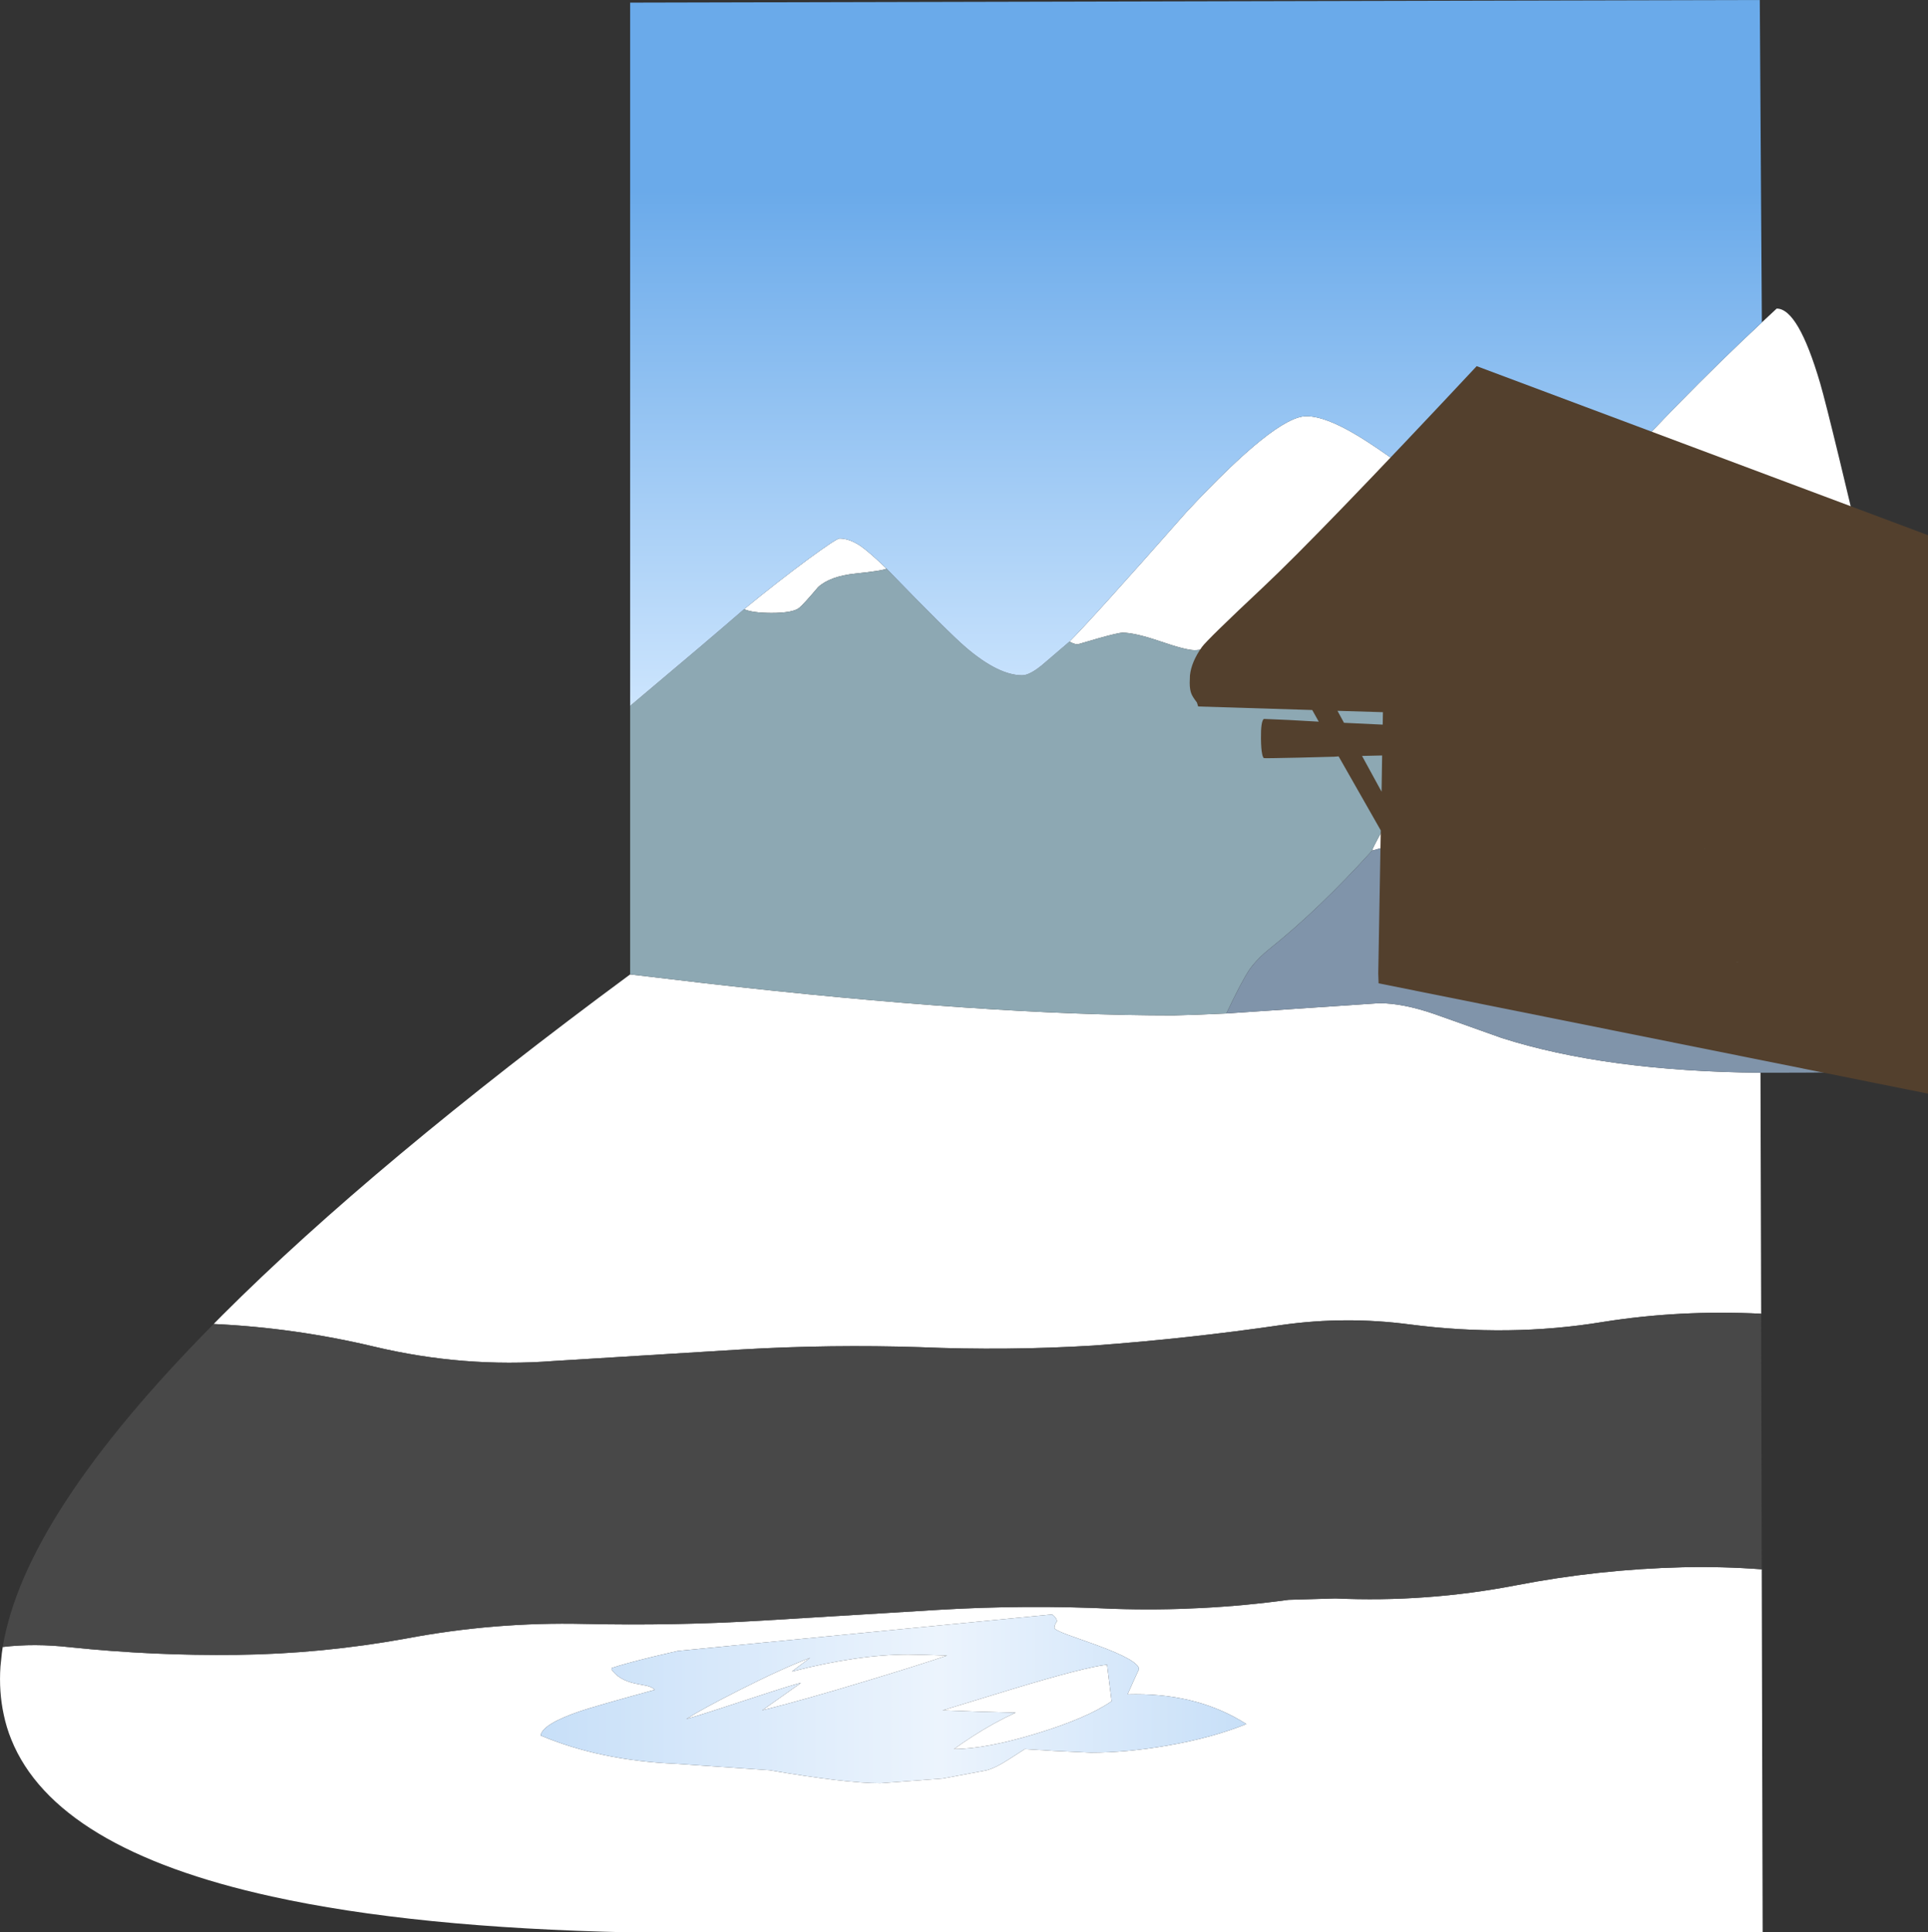
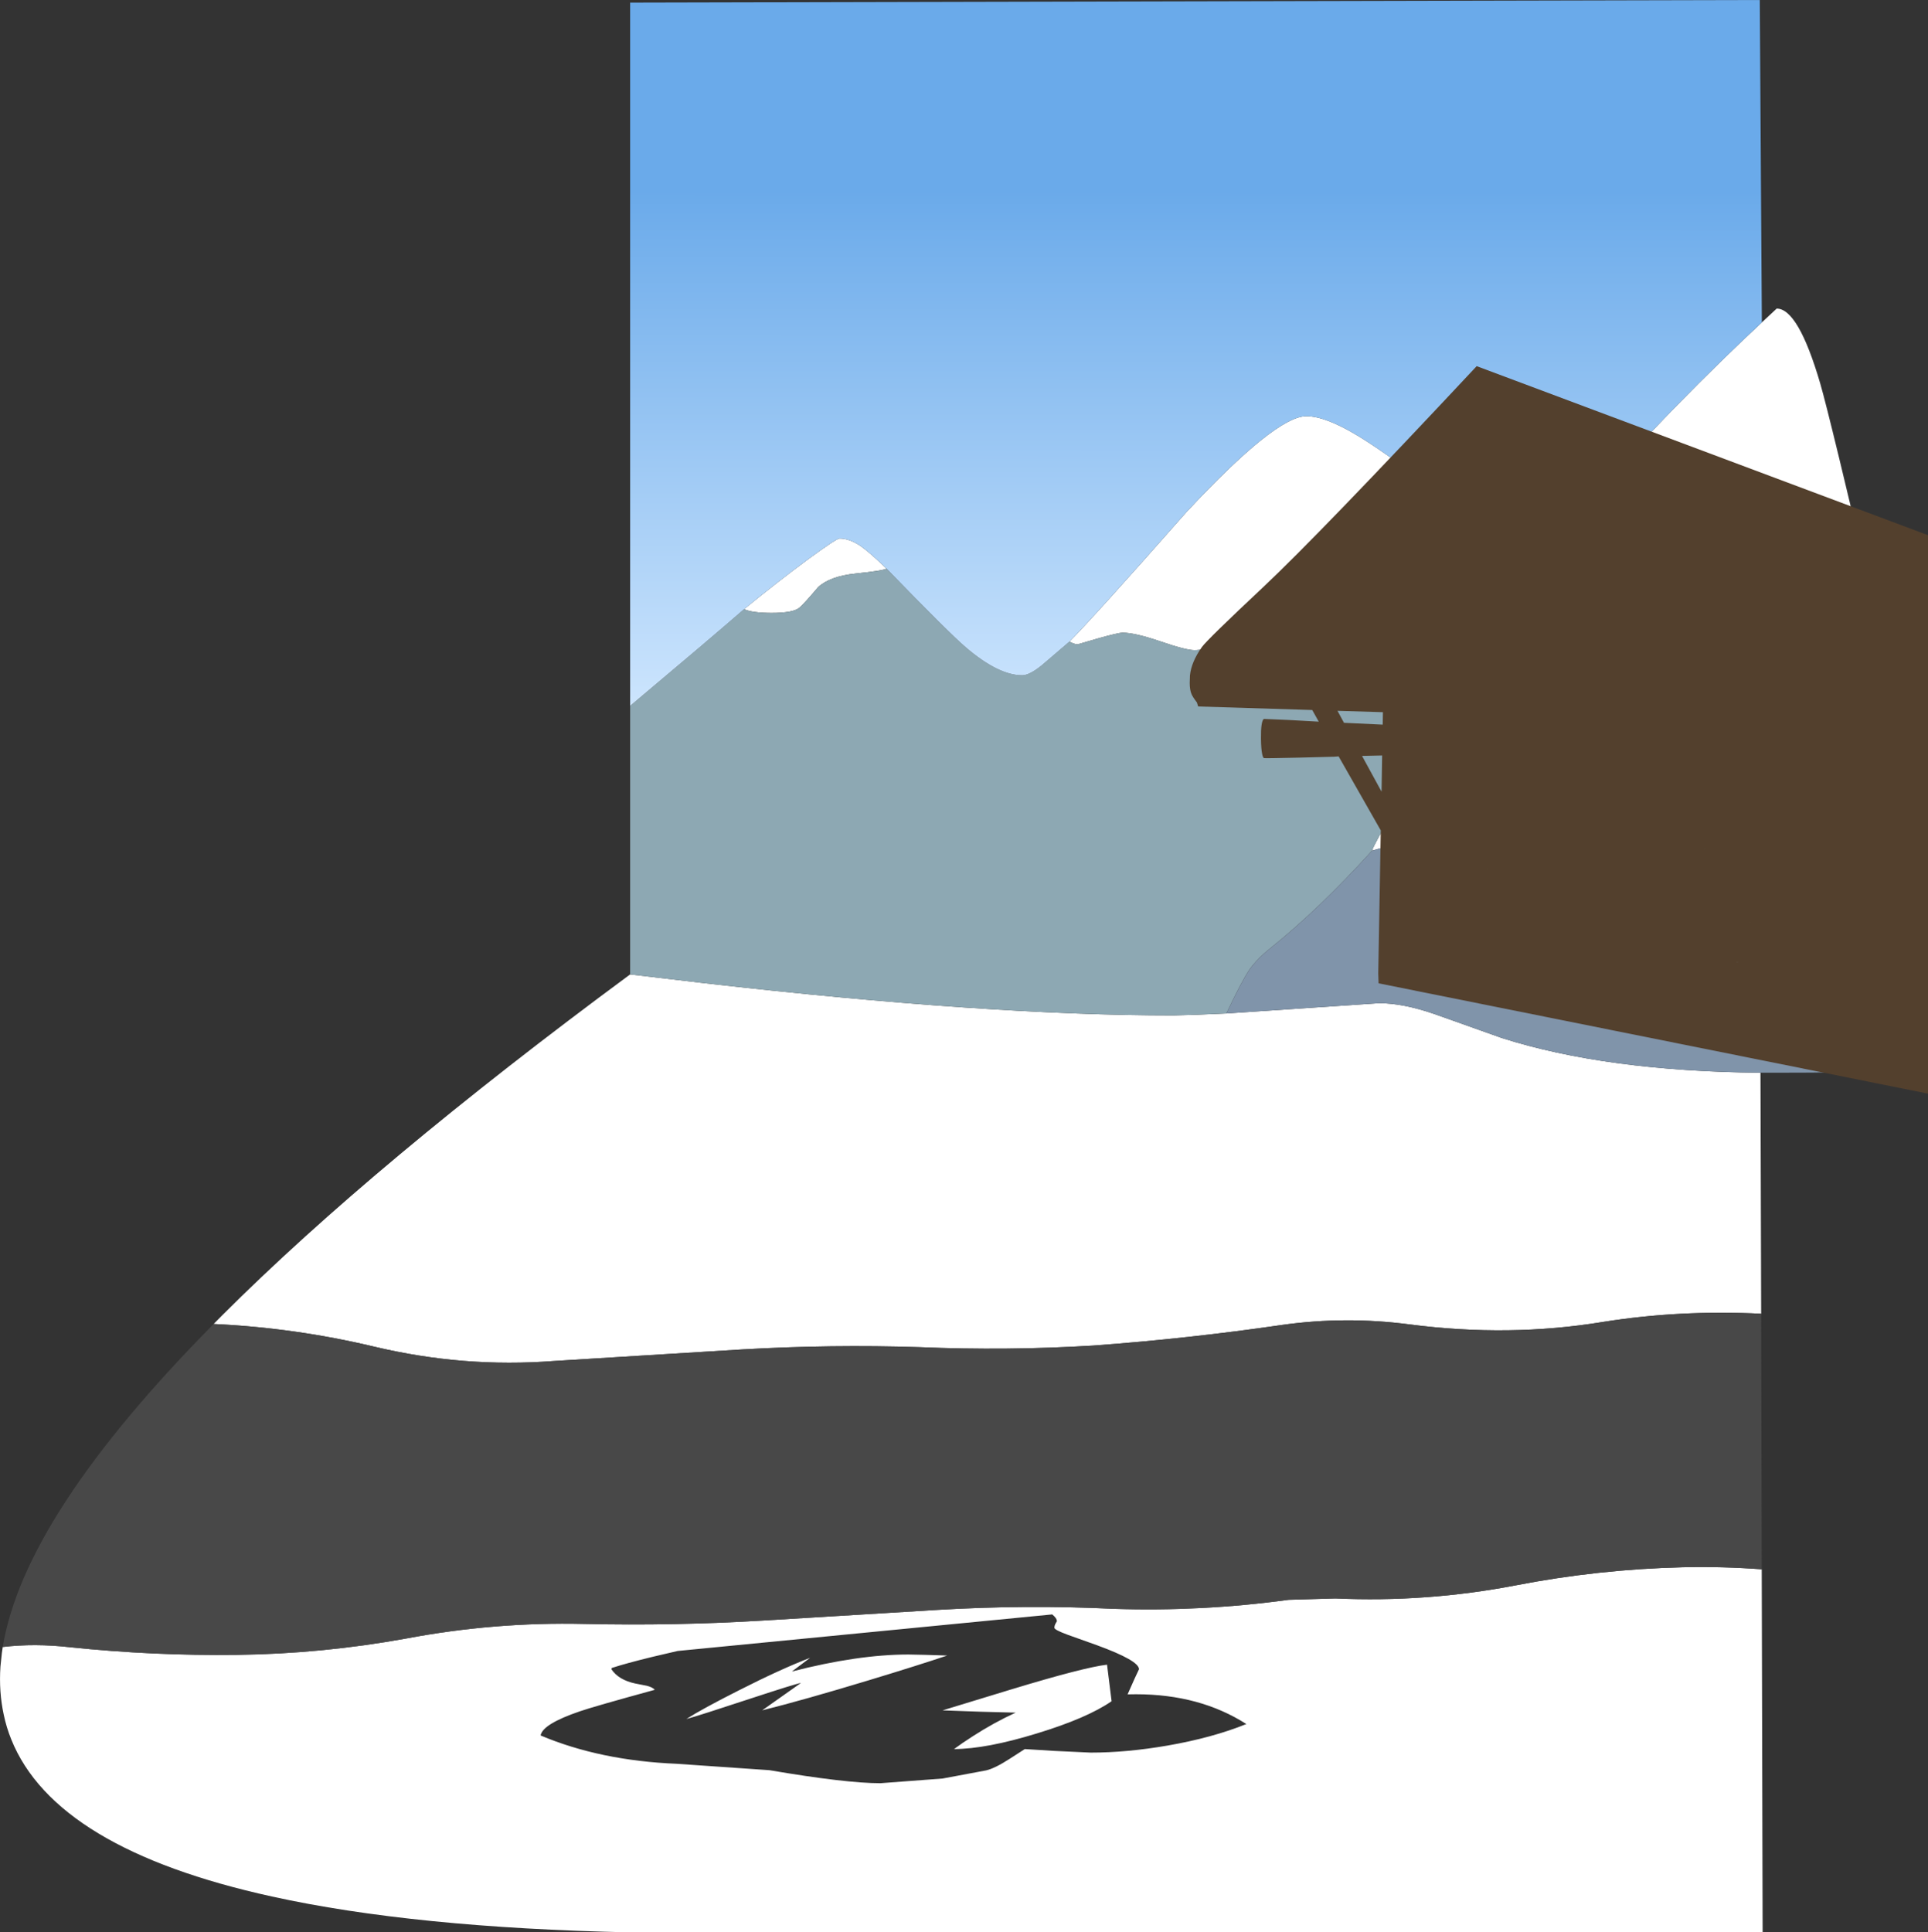
<svg xmlns="http://www.w3.org/2000/svg" height="846.0px" width="844.15px">
  <rect width="100%" height="100%" fill="#333333" stroke="none" />
  <g transform="matrix(1.0, 0.0, 0.0, 1.0, 349.7, 634.8)">
    <path d="M325.15 -386.15 Q338.45 -410.15 384.55 -457.35 404.0 -477.2 421.7 -493.65 L428.2 -499.7 Q437.65 -499.7 447.25 -466.95 451.45 -452.6 472.25 -363.9 470.65 -360.9 467.0 -345.75 464.2 -334.4 459.55 -332.15 456.55 -330.75 445.15 -329.45 L422.7 -327.9 419.0 -327.8 Q416.9 -327.75 408.4 -322.65 396.8 -315.6 391.25 -312.9 384.2 -309.5 380.9 -309.8 375.95 -310.25 365.75 -307.25 364.45 -306.9 342.5 -295.1 319.25 -282.6 307.4 -278.1 286.85 -270.3 269.75 -266.55 255.5 -263.85 251.05 -262.4 252.65 -267.9 286.25 -321.6 321.25 -377.75 325.15 -386.15 M-23.9 -368.1 Q-8.65 -380.55 4.45 -390.2 16.55 -399.05 17.9 -399.05 22.1 -399.05 26.95 -395.85 31.0 -393.05 38.45 -385.85 36.95 -384.95 24.95 -383.7 13.75 -382.55 8.5 -377.75 2.3 -370.4 0.25 -368.7 -2.45 -366.45 -12.05 -366.45 -20.45 -366.5 -23.9 -368.1 M118.55 -353.9 Q128.45 -363.75 169.75 -410.6 208.9 -452.6 222.25 -452.6 230.6 -452.6 244.75 -444.05 255.1 -437.85 278.0 -420.8 271.7 -403.5 255.2 -389.25 242.0 -377.9 232.4 -375.45 222.8 -374.1 216.7 -372.75 205.6 -370.25 194.5 -363.0 187.75 -358.55 179.95 -352.2 177.5 -350.15 173.3 -350.15 169.55 -350.15 158.35 -354.0 147.2 -357.8 141.85 -357.8 139.9 -357.8 130.9 -355.25 L122.15 -352.7 Q120.8 -352.7 118.55 -353.9 M421.4 -59.65 Q385.7 -61.4 352.15 -56.05 311.2 -49.3 267.6 -54.95 239.5 -58.65 211.75 -54.75 170.65 -48.75 128.95 -45.7 91.1 -43.4 53.0 -45.0 14.1 -46.25 -24.9 -44.0 L-107.15 -38.95 Q-146.75 -35.9 -185.95 -45.25 -220.6 -53.5 -256.15 -55.15 L-252.35 -59.0 Q-185.85 -125.45 -73.8 -208.2 L-40.75 -204.3 Q82.4 -190.25 164.15 -190.25 L174.25 -190.55 187.25 -191.1 254.15 -195.6 Q264.55 -195.6 278.35 -190.85 L307.85 -180.35 Q353.45 -165.8 421.1 -165.15 L421.4 -59.65 M-348.5 86.25 Q-334.55 84.6 -319.1 86.35 -282.55 90.15 -246.0 89.7 -208.9 89.25 -171.9 82.55 -133.25 75.25 -94.0 76.15 -54.55 77.05 -15.15 74.65 L61.0 70.0 Q99.6 67.7 138.1 69.55 176.5 70.8 214.5 65.6 L235.0 65.0 Q274.85 66.8 314.05 59.25 350.2 52.25 387.0 51.35 404.4 50.95 421.65 52.25 L421.75 92.1 421.95 172.6 422.05 211.2 189.7 211.2 -73.8 211.2 Q-168.5 209.2 -230.65 195.5 -325.55 174.65 -344.8 126.65 -346.9 121.45 -348.05 115.95 -350.25 105.85 -349.5 94.8 L-348.9 89.05 -348.5 86.25 M112.5 75.95 L113.05 75.0 Q113.05 73.65 111.0 72.0 L-53.0 88.0 -63.7 90.5 Q-75.65 93.4 -81.85 95.45 L-82.0 96.0 Q-78.85 100.7 -71.55 102.25 L-66.45 103.25 Q-63.95 103.9 -63.0 105.0 -89.65 112.3 -95.75 114.4 -112.2 120.0 -113.0 125.0 -86.95 136.0 -53.35 137.4 L-12.8 140.2 Q20.65 145.9 35.75 145.9 L63.0 143.85 82.0 140.3 Q85.85 139.45 92.55 135.1 L99.0 130.95 111.8 131.75 127.9 132.5 Q143.55 132.5 161.3 129.45 181.0 126.05 196.0 120.0 175.6 106.95 147.7 106.95 L144.0 107.0 147.1 100.05 149.0 96.0 Q149.0 92.2 130.5 85.45 L117.75 80.9 Q111.95 78.75 111.95 77.85 111.95 76.95 112.5 75.95 M55.35 89.7 L65.0 90.0 Q52.9 94.1 30.45 100.9 2.25 109.45 -16.0 114.0 L1.0 102.0 Q-1.0 102.25 -21.25 108.9 -43.8 116.35 -49.2 117.8 -42.25 113.35 -26.2 105.25 -7.8 95.9 5.0 91.0 L-3.0 97.0 Q25.95 89.55 48.05 89.55 L55.35 89.7 M76.2 125.35 Q85.5 119.35 95.0 115.0 L79.7 114.6 63.0 114.0 93.5 104.7 Q124.85 95.2 135.0 94.0 L137.0 110.0 Q126.3 117.4 104.3 124.1 82.15 130.9 68.0 130.95 71.45 128.4 76.2 125.35" fill="#ffffff" fill-rule="evenodd" stroke="none" />
    <path d="M-73.8 -325.75 Q-39.75 -354.35 -23.9 -368.1 -20.45 -366.5 -12.05 -366.45 -2.45 -366.45 0.25 -368.7 2.3 -370.4 8.5 -377.75 13.75 -382.55 24.95 -383.7 36.95 -384.95 38.45 -385.85 65.8 -357.65 73.25 -351.3 87.5 -339.15 97.85 -339.15 101.0 -339.15 106.4 -343.5 L118.55 -353.9 Q120.8 -352.7 122.15 -352.7 L130.9 -355.25 Q139.9 -357.8 141.85 -357.8 147.2 -357.8 158.35 -354.0 169.55 -350.15 173.3 -350.15 177.5 -350.15 179.95 -352.2 187.75 -358.55 194.5 -363.0 205.6 -370.25 216.7 -372.75 222.8 -374.1 232.4 -375.45 242.0 -377.9 255.2 -389.25 271.7 -403.5 278.0 -420.8 304.45 -399.75 306.95 -397.95 321.95 -386.45 325.15 -386.15 321.25 -377.75 286.25 -321.6 252.65 -267.9 251.05 -262.4 227.65 -236.55 206.05 -219.3 201.6 -215.7 198.75 -212.15 L197.45 -210.45 Q193.85 -205.1 187.25 -191.1 L174.25 -190.55 164.15 -190.25 Q82.4 -190.25 -40.75 -204.3 L-73.8 -208.2 -73.8 -325.75" fill="#8da8b3" fill-rule="evenodd" stroke="none" />
    <path d="M251.05 -262.4 Q255.5 -263.85 269.75 -266.55 286.85 -270.3 307.4 -278.1 319.25 -282.6 342.5 -295.1 364.45 -306.9 365.75 -307.25 375.95 -310.25 380.9 -309.8 384.2 -309.5 391.25 -312.9 396.8 -315.6 408.4 -322.65 416.9 -327.75 419.0 -327.8 L422.7 -327.9 445.15 -329.45 Q456.55 -330.75 459.55 -332.15 464.2 -334.4 467.0 -345.75 470.65 -360.9 472.25 -363.9 474.85 -350.15 479.6 -330.35 483.8 -312.85 485.45 -302.9 L485.45 -302.85 Q490.75 -271.1 490.75 -204.95 490.75 -197.15 489.35 -190.95 485.5 -174.55 471.7 -169.05 464.15 -166.05 451.45 -165.35 447.2 -165.15 427.1 -165.15 L421.1 -165.15 Q353.45 -165.8 307.85 -180.35 L278.35 -190.85 Q264.55 -195.6 254.15 -195.6 L187.25 -191.1 Q193.85 -205.1 197.45 -210.45 L198.75 -212.15 Q201.6 -215.7 206.05 -219.3 227.65 -236.55 251.05 -262.4" fill="#8094aa" fill-rule="evenodd" stroke="none" />
    <path d="M421.7 -493.65 Q404.0 -477.2 384.55 -457.35 338.45 -410.15 325.15 -386.15 321.95 -386.45 306.95 -397.95 304.45 -399.75 278.0 -420.8 255.1 -437.85 244.75 -444.05 230.6 -452.6 222.25 -452.6 208.9 -452.6 169.75 -410.6 128.45 -363.75 118.55 -353.9 L106.4 -343.5 Q101.0 -339.15 97.85 -339.15 87.5 -339.15 73.25 -351.3 65.8 -357.65 38.45 -385.85 31.0 -393.05 26.95 -395.85 22.1 -399.05 17.9 -399.05 16.55 -399.05 4.45 -390.2 -8.65 -380.55 -23.9 -368.1 -39.75 -354.35 -73.8 -325.75 L-73.8 -633.65 420.8 -634.8 421.7 -493.65" fill="url(#gradient0)" fill-rule="evenodd" stroke="none" />
    <path d="M-256.15 -55.15 Q-220.6 -53.5 -185.95 -45.25 -146.75 -35.9 -107.15 -38.95 L-24.9 -44.0 Q14.1 -46.25 53.0 -45.0 91.1 -43.4 128.95 -45.7 170.65 -48.75 211.75 -54.75 239.5 -58.65 267.6 -54.95 311.2 -49.3 352.15 -56.05 385.7 -61.4 421.4 -59.65 L421.4 -59.0 421.65 52.25 Q404.4 50.95 387.0 51.35 350.2 52.25 314.05 59.25 274.85 66.8 235.0 65.0 L214.5 65.6 Q176.5 70.8 138.1 69.55 99.6 67.7 61.0 70.0 L-15.15 74.65 Q-54.55 77.05 -94.0 76.15 -133.25 75.25 -171.9 82.55 -208.9 89.25 -246.0 89.7 -282.55 90.15 -319.1 86.35 -334.55 84.6 -348.5 86.25 -339.1 28.7 -256.15 -55.15" fill="#484848" fill-rule="evenodd" stroke="none" />
-     <path d="M112.5 75.95 Q111.95 76.95 111.95 77.85 111.95 78.75 117.75 80.9 L130.5 85.45 Q149.0 92.2 149.0 96.0 L147.1 100.05 144.0 107.0 147.7 106.95 Q175.6 106.95 196.0 120.0 181.0 126.05 161.3 129.45 143.55 132.5 127.9 132.5 L111.8 131.75 99.0 130.95 92.55 135.1 Q85.85 139.45 82.0 140.3 L63.0 143.85 35.75 145.9 Q20.65 145.9 -12.8 140.2 L-53.35 137.4 Q-86.95 136.0 -113.0 125.0 -112.2 120.0 -95.75 114.4 -89.65 112.3 -63.0 105.0 -63.95 103.9 -66.45 103.25 L-71.55 102.25 Q-78.85 100.7 -82.0 96.0 L-81.85 95.45 Q-75.65 93.4 -63.7 90.5 L-53.0 88.0 111.0 72.0 Q113.05 73.65 113.05 75.0 L112.5 75.95 M76.2 125.35 Q71.45 128.4 68.0 130.95 82.15 130.9 104.3 124.1 126.3 117.4 137.0 110.0 L135.0 94.0 Q124.85 95.2 93.5 104.7 L63.0 114.0 79.7 114.6 95.0 115.0 Q85.5 119.35 76.2 125.35 M55.35 89.7 L48.05 89.55 Q25.95 89.55 -3.0 97.0 L5.0 91.0 Q-7.8 95.9 -26.2 105.25 -42.25 113.35 -49.2 117.8 -43.8 116.35 -21.25 108.9 -1.0 102.25 1.0 102.0 L-16.0 114.0 Q2.25 109.45 30.45 100.9 52.9 94.1 65.0 90.0 L55.35 89.7" fill="url(#gradient1)" fill-rule="evenodd" stroke="none" />
    <path d="M255.7 -317.55 L255.8 -323.0 235.9 -323.6 238.75 -318.35 255.7 -317.55 M255.45 -304.05 L246.65 -303.85 255.2 -288.2 255.45 -304.05 M171.2 -335.8 L171.3 -339.05 Q171.9 -345.0 176.55 -351.55 178.95 -354.85 203.25 -377.65 227.6 -400.5 296.85 -474.5 L494.45 -400.5 494.45 -156.0 253.9 -204.3 253.75 -208.6 254.85 -271.25 236.4 -303.65 234.4 -303.5 219.0 -303.1 Q203.85 -302.75 203.65 -302.9 203.2 -303.25 202.9 -304.8 202.45 -306.95 202.4 -311.35 202.3 -319.05 203.65 -320.05 L214.3 -319.6 227.7 -318.85 224.85 -323.95 174.9 -325.5 174.35 -327.25 Q172.55 -329.6 172.0 -330.9 171.2 -332.75 171.2 -335.8 M410.6 -213.7 L410.6 -213.65 411.5 -213.6 410.6 -213.7 M396.6 -263.35 L396.6 -263.3 397.1 -263.3 396.6 -263.35 M301.35 -254.35 L301.35 -254.45 301.3 -254.4 301.35 -254.35 M416.65 -231.15 L416.7 -231.05 416.75 -231.0 416.65 -231.15" fill="#53402d" fill-rule="evenodd" stroke="none" />
  </g>
  <defs>
    <linearGradient gradientTransform="matrix(-1.0E-4, 0.15, -0.252, -1.0E-4, -190.7, -428.3)" gradientUnits="userSpaceOnUse" id="gradient0" spreadMethod="pad" x1="-819.2" x2="819.2">
      <stop offset="0.0" stop-color="#6aaaea" />
      <stop offset="1.0" stop-color="#d5eaff" />
    </linearGradient>
    <linearGradient gradientTransform="matrix(0.189, 0.0, 0.0, 0.045, 41.5, 108.9)" gradientUnits="userSpaceOnUse" id="gradient1" spreadMethod="pad" x1="-819.2" x2="819.2">
      <stop offset="0.0" stop-color="#c7dff8" />
      <stop offset="0.565" stop-color="#ecf4fd" />
      <stop offset="1.0" stop-color="#c7dff8" />
    </linearGradient>
  </defs>
</svg>